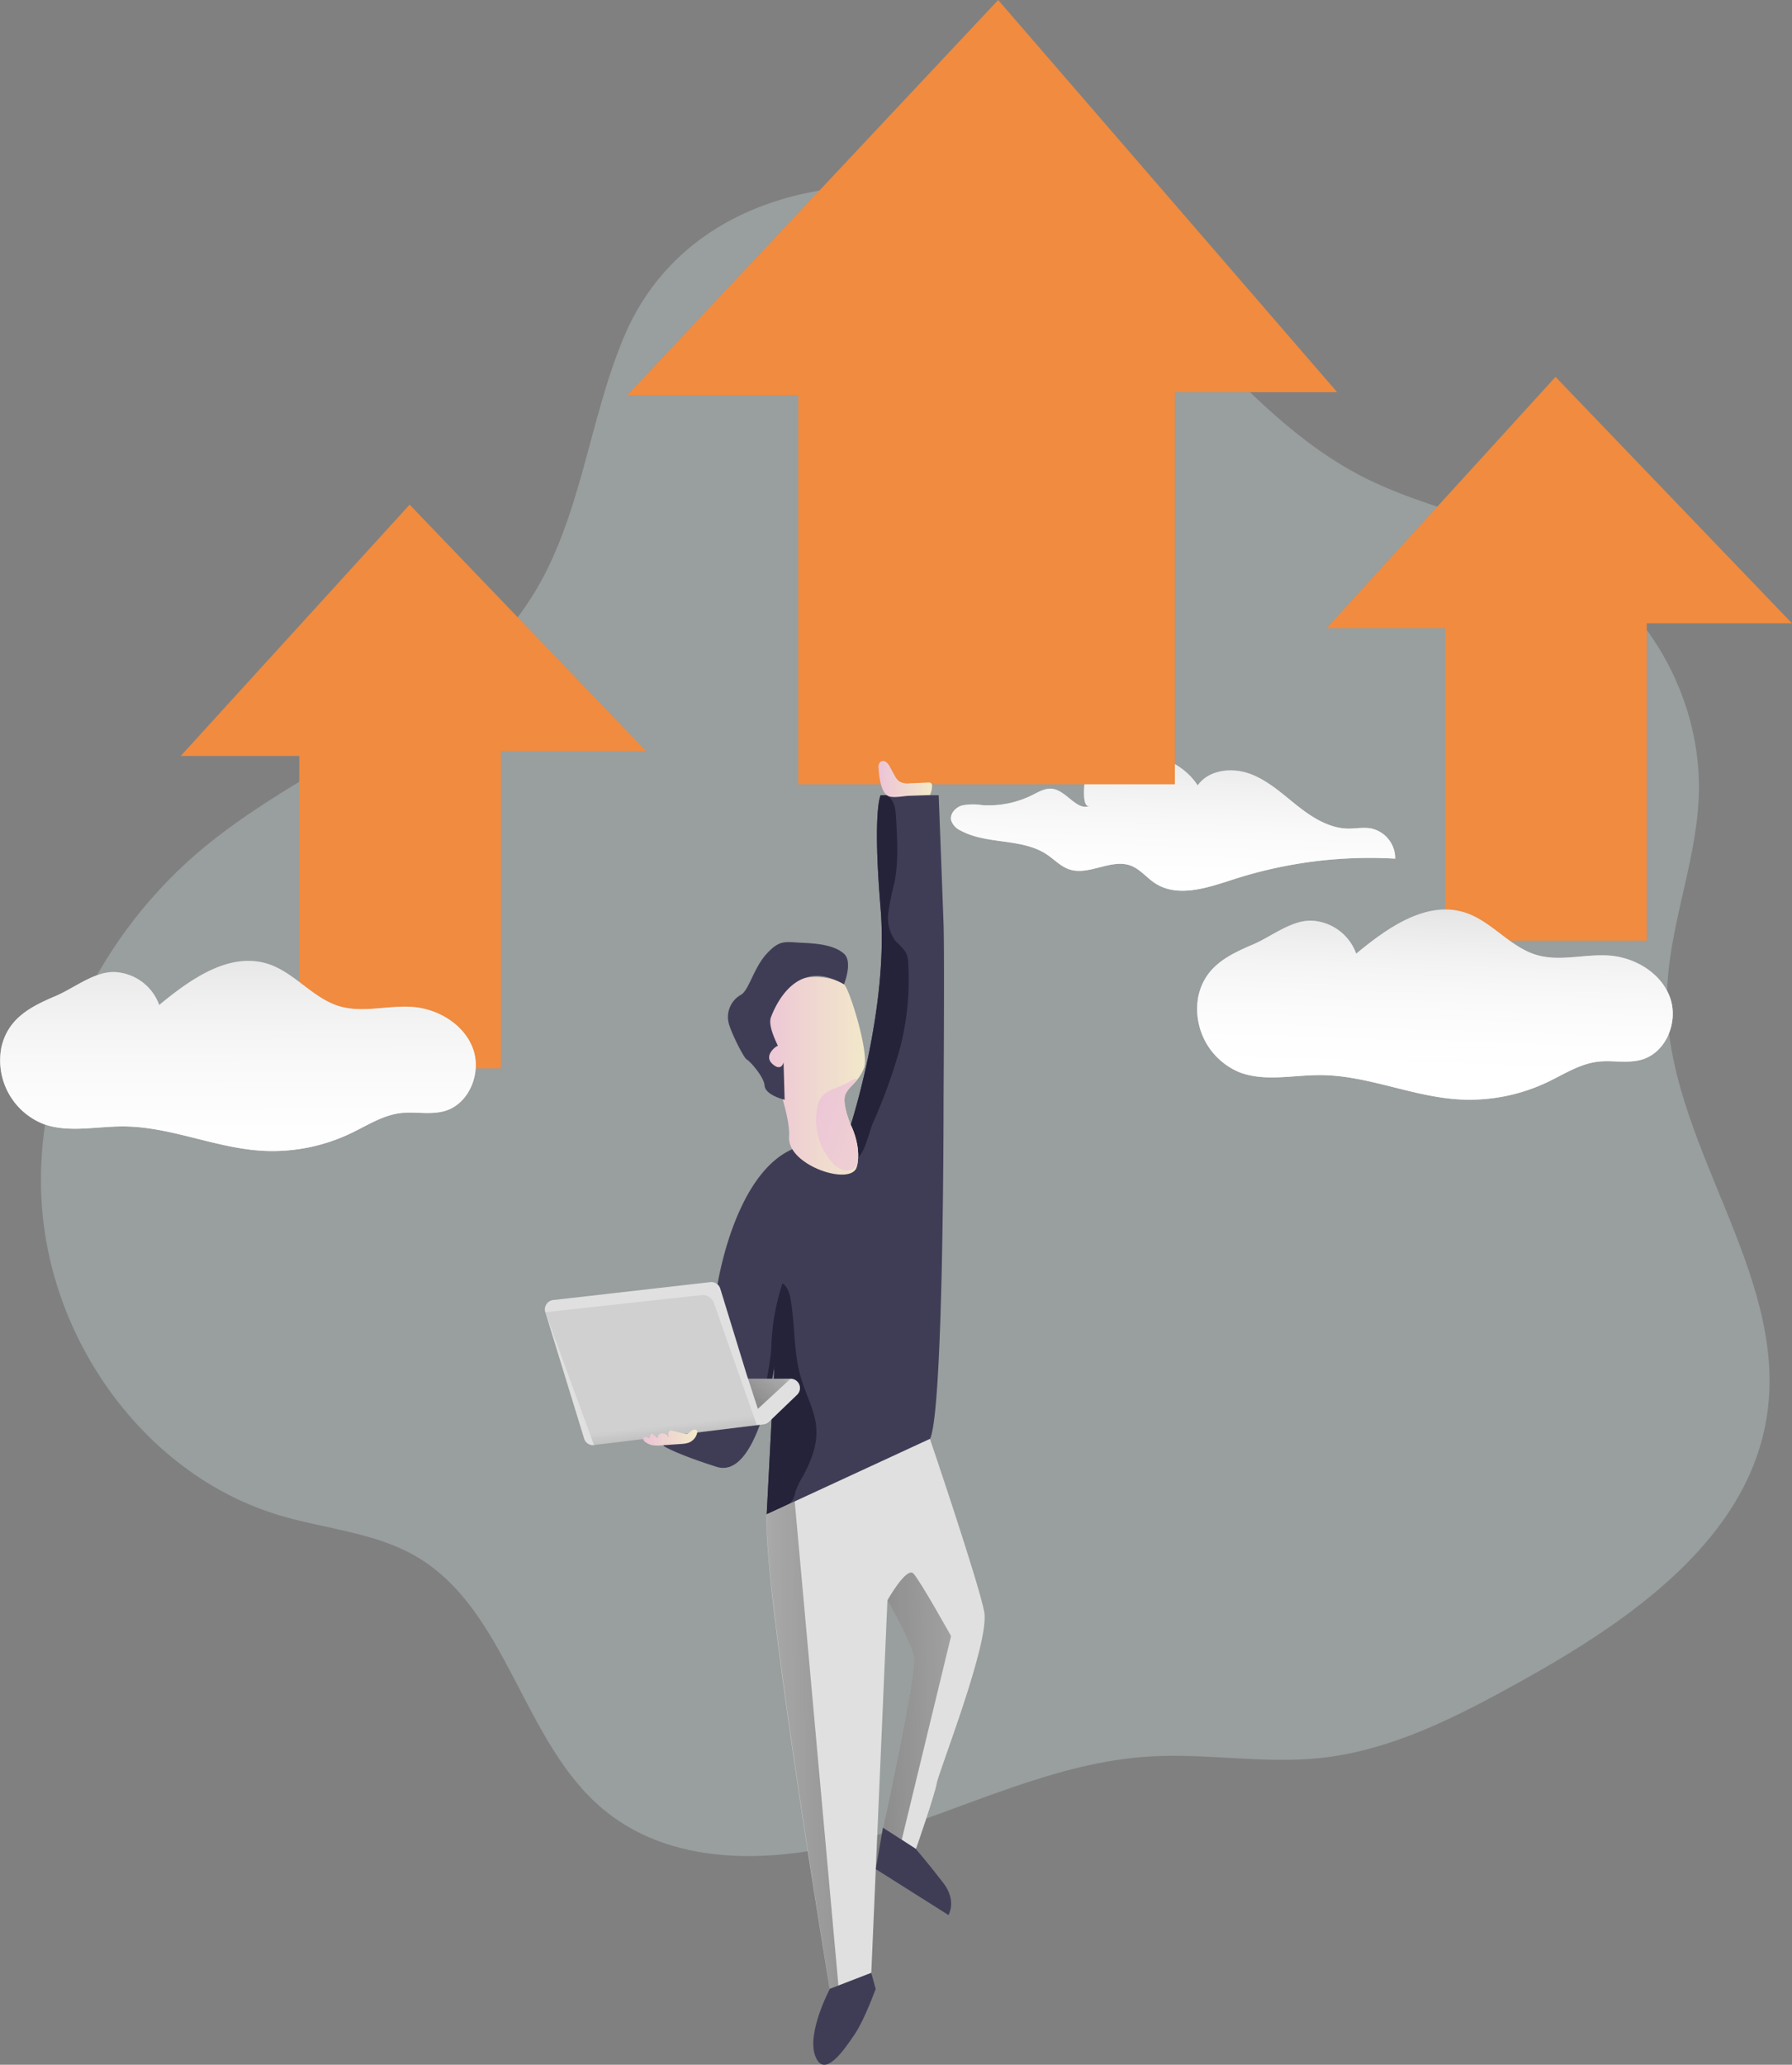
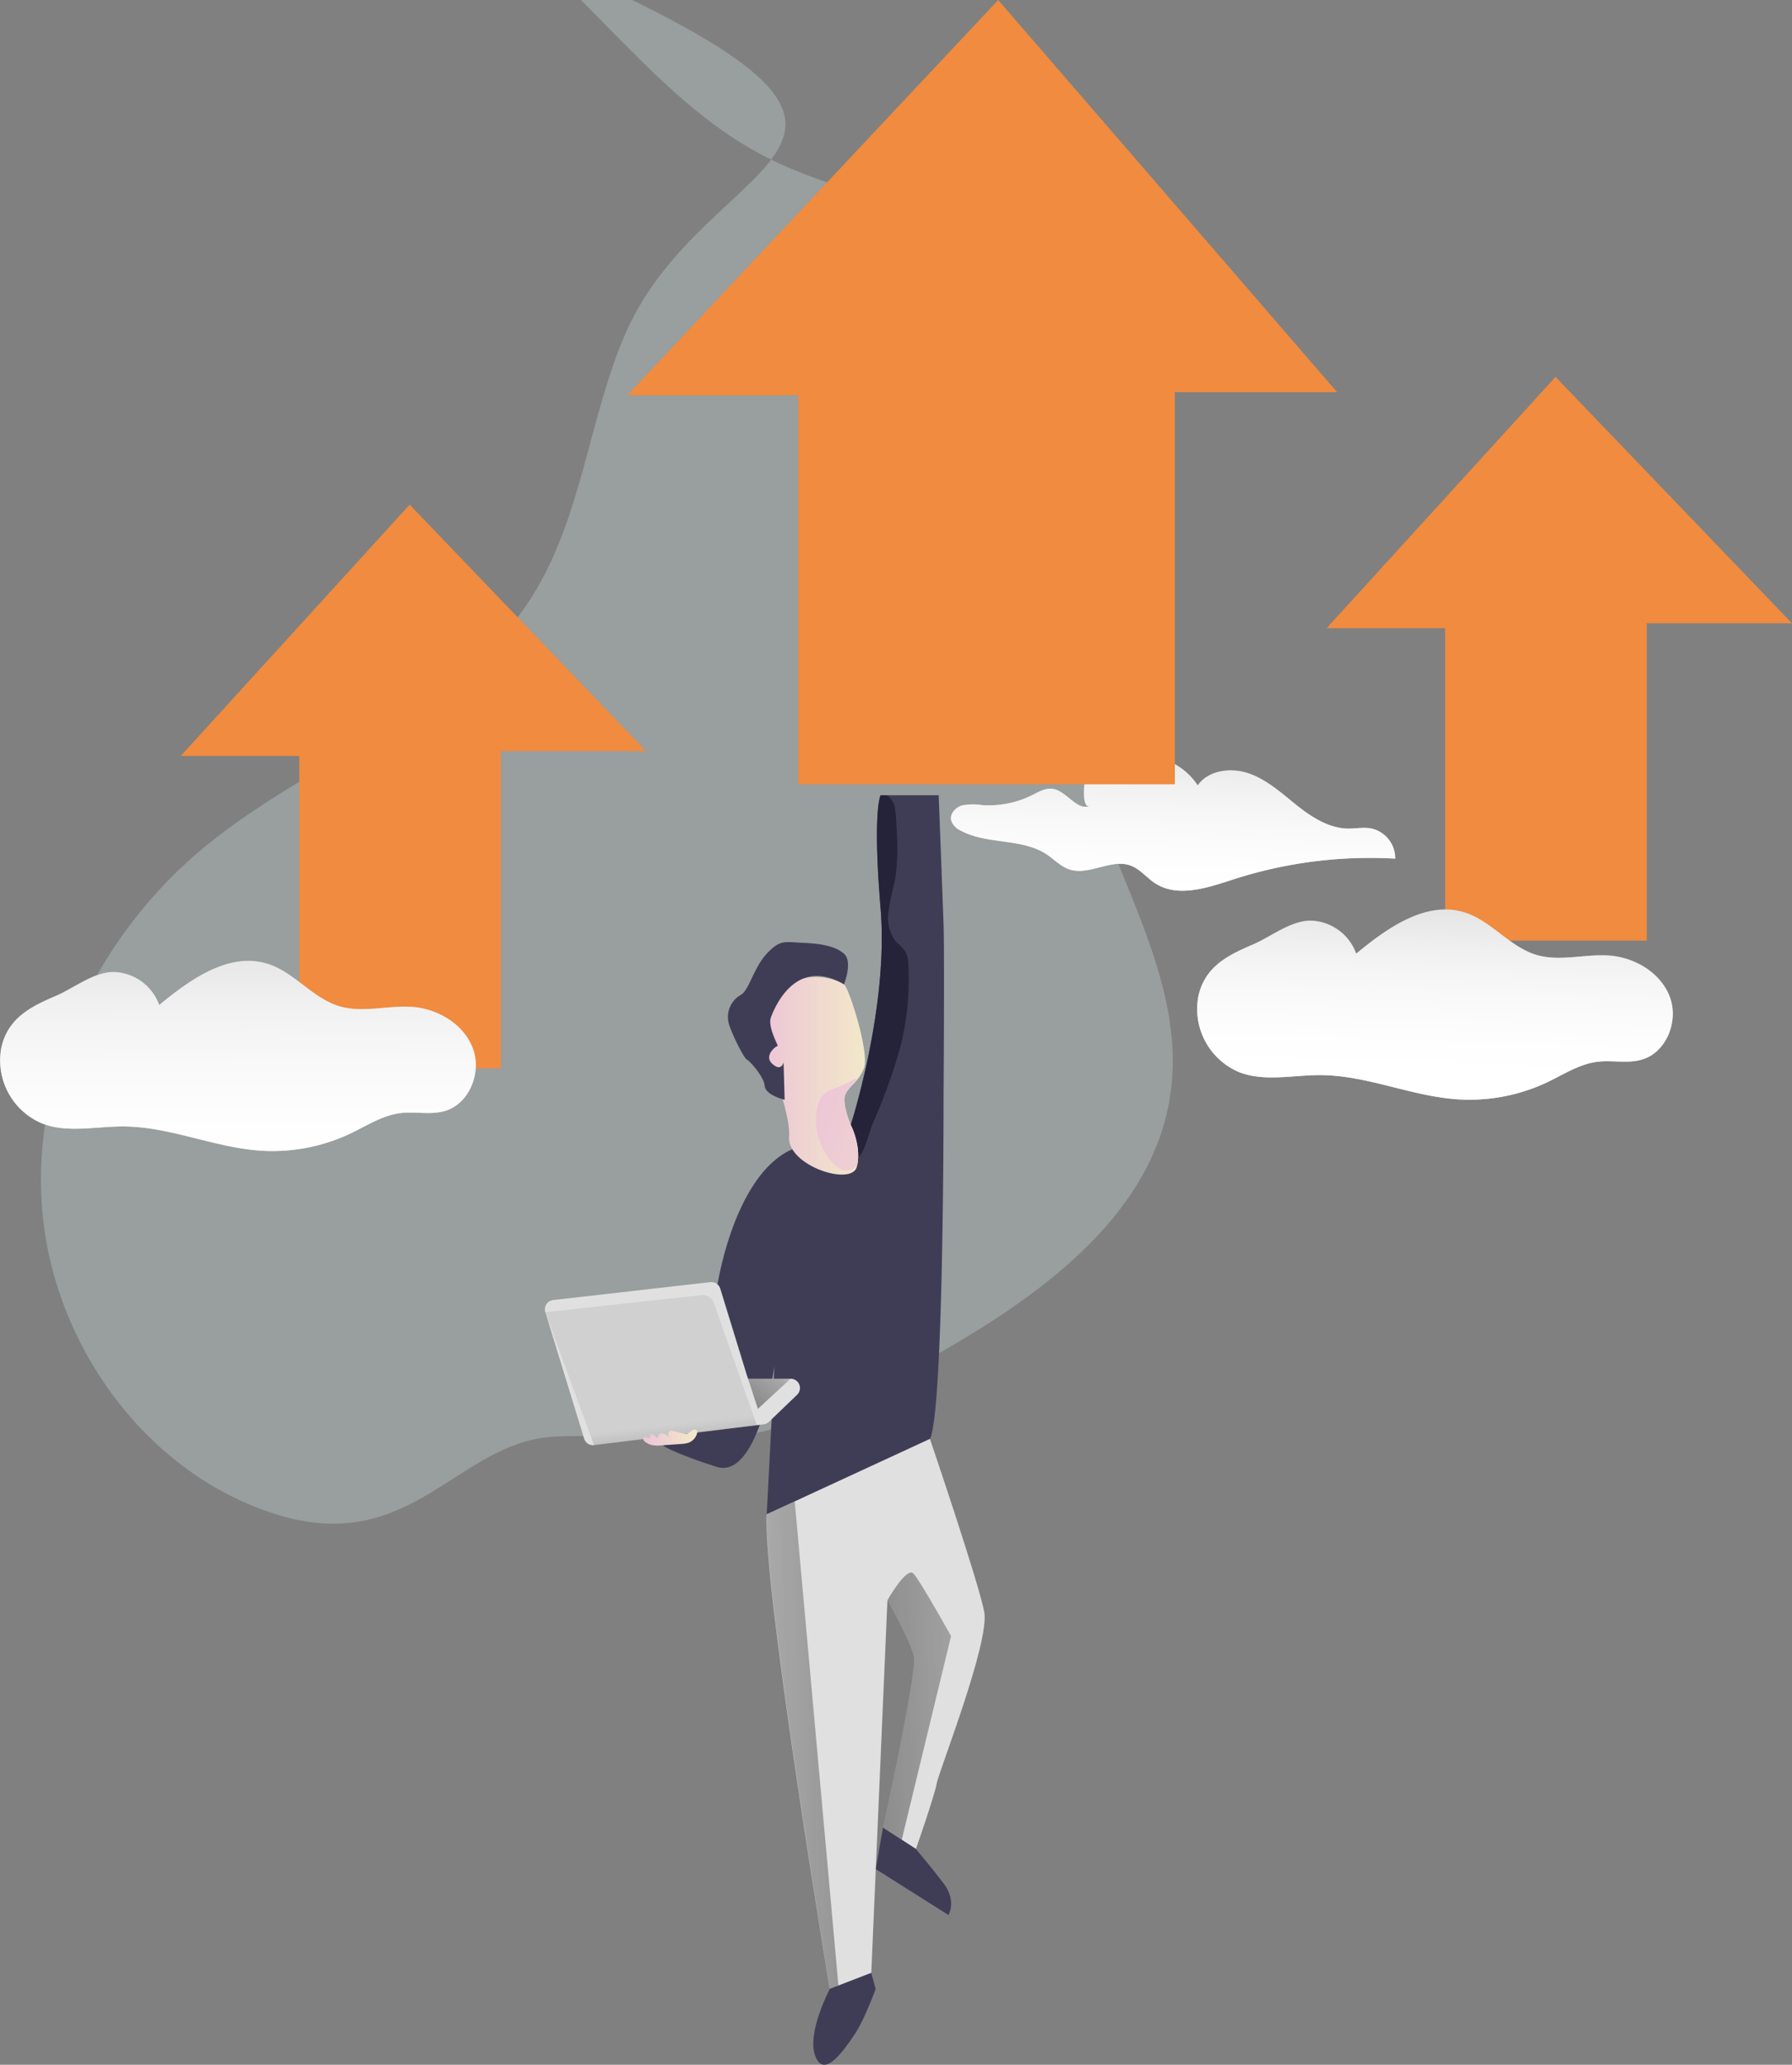
<svg xmlns="http://www.w3.org/2000/svg" xmlns:xlink="http://www.w3.org/1999/xlink" width="454.624" height="523.669" viewBox="0 0 454.624 523.669">
  <rect x="0" y="0" width="454.624" height="523.669" fill="#808080" stroke="none" />
  <defs>
    <linearGradient id="linear-gradient" x1="0.557" y1="-0.087" x2="0.458" y2="1.134" gradientUnits="objectBoundingBox">
      <stop offset="0" stop-color="#fff" stop-opacity="0" />
      <stop offset="0.06" stop-color="#fff" stop-opacity="0.129" />
      <stop offset="0.16" stop-color="#fff" stop-opacity="0.329" />
      <stop offset="0.26" stop-color="#fff" stop-opacity="0.51" />
      <stop offset="0.37" stop-color="#fff" stop-opacity="0.659" />
      <stop offset="0.48" stop-color="#fff" stop-opacity="0.788" />
      <stop offset="0.59" stop-color="#fff" stop-opacity="0.878" />
      <stop offset="0.71" stop-color="#fff" stop-opacity="0.949" />
      <stop offset="0.84" stop-color="#fff" stop-opacity="0.988" />
      <stop offset="1" stop-color="#fff" />
    </linearGradient>
    <linearGradient id="linear-gradient-2" x1="0.002" y1="0.499" x2="0.999" y2="0.499" gradientUnits="objectBoundingBox">
      <stop offset="0" stop-color="#ecc4d7" />
      <stop offset="0.42" stop-color="#efd4d1" />
      <stop offset="1" stop-color="#f2eac9" />
    </linearGradient>
    <linearGradient id="linear-gradient-3" x1="2.187" y1="0.284" x2="-7.614" y2="1.425" gradientUnits="objectBoundingBox">
      <stop offset="0" stop-opacity="0.071" />
      <stop offset="0.08" stop-opacity="0.251" />
      <stop offset="1" />
    </linearGradient>
    <linearGradient id="linear-gradient-4" x1="-0.641" y1="0.527" x2="8.702" y2="0.328" xlink:href="#linear-gradient-3" />
    <linearGradient id="linear-gradient-5" x1="0.873" y1="-0.277" x2="-2.776" y2="3.561" xlink:href="#linear-gradient-3" />
    <linearGradient id="linear-gradient-6" x1="0.559" y1="0.867" x2="0.824" y2="2.551" gradientUnits="objectBoundingBox">
      <stop offset="0" stop-opacity="0.071" />
      <stop offset="0.52" stop-opacity="0.831" />
      <stop offset="0.56" stop-opacity="0.871" />
      <stop offset="1" />
    </linearGradient>
    <linearGradient id="linear-gradient-7" x1="0" y1="0.5" x2="1" y2="0.5" xlink:href="#linear-gradient-2" />
    <linearGradient id="linear-gradient-8" x1="-0.083" y1="-0.081" x2="3.657" y2="2.585" xlink:href="#linear-gradient-2" />
    <linearGradient id="linear-gradient-9" x1="0.544" y1="-0.046" x2="0.434" y2="1.414" gradientUnits="objectBoundingBox">
      <stop offset="0.02" stop-color="#fff" stop-opacity="0" />
      <stop offset="0.06" stop-color="#fff" stop-opacity="0.129" />
      <stop offset="0.13" stop-color="#fff" stop-opacity="0.329" />
      <stop offset="0.2" stop-color="#fff" stop-opacity="0.51" />
      <stop offset="0.27" stop-color="#fff" stop-opacity="0.659" />
      <stop offset="0.35" stop-color="#fff" stop-opacity="0.788" />
      <stop offset="0.43" stop-color="#fff" stop-opacity="0.878" />
      <stop offset="0.51" stop-color="#fff" stop-opacity="0.949" />
      <stop offset="0.6" stop-color="#fff" stop-opacity="0.988" />
      <stop offset="0.71" stop-color="#fff" />
    </linearGradient>
    <linearGradient id="linear-gradient-10" x1="0.497" y1="-0.102" x2="0.504" y2="1.252" xlink:href="#linear-gradient" />
    <linearGradient id="linear-gradient-11" x1="0.001" y1="0.499" x2="1.001" y2="0.499" xlink:href="#linear-gradient-2" />
  </defs>
  <g id="illus_ML_Benefits" transform="translate(0.014)">
-     <path id="Trazado_3039" data-name="Trazado 3039" d="M329.6,110.05c-8.887,21.388-10.765,45.669-23.038,65.3-18.618,29.791-55.808,41.306-82.982,63.547-27.012,22.128-44.17,57.022-41.476,91.84s26.861,67.977,60.332,77.917c11.6,3.452,24.186,4.316,34.629,10.433,23.285,13.639,26.8,47.167,47.651,64.3,18.647,15.318,46.058,13.421,69.124,6.364s45.232-18.514,69.314-19.965c14.36-.863,28.805,1.9,43.108.408,18.23-1.9,34.98-10.566,51.009-19.463,27.875-15.479,57.857-36.175,62.495-67.721,5.311-36.345-25.912-69.3-25.419-106.039.228-17.072,7.4-33.509,8.062-50.61.948-23.588-11.685-47.234-31.774-59.621-16.437-10.149-36.469-12.766-53.645-21.6-23.285-11.97-39.3-34.145-59.061-51.293C422.182,62.825,350.316,60.16,329.6,110.05Z" transform="translate(-171.452 -24.303)" fill="#d3e2e2" opacity="0.3" />
+     <path id="Trazado_3039" data-name="Trazado 3039" d="M329.6,110.05c-8.887,21.388-10.765,45.669-23.038,65.3-18.618,29.791-55.808,41.306-82.982,63.547-27.012,22.128-44.17,57.022-41.476,91.84s26.861,67.977,60.332,77.917s45.232-18.514,69.314-19.965c14.36-.863,28.805,1.9,43.108.408,18.23-1.9,34.98-10.566,51.009-19.463,27.875-15.479,57.857-36.175,62.495-67.721,5.311-36.345-25.912-69.3-25.419-106.039.228-17.072,7.4-33.509,8.062-50.61.948-23.588-11.685-47.234-31.774-59.621-16.437-10.149-36.469-12.766-53.645-21.6-23.285-11.97-39.3-34.145-59.061-51.293C422.182,62.825,350.316,60.16,329.6,110.05Z" transform="translate(-171.452 -24.303)" fill="#d3e2e2" opacity="0.3" />
    <path id="Trazado_3040" data-name="Trazado 3040" d="M488.8,225.656c2.776-3.962,8.618-4.621,13.177-2.978s8.214,5.034,12,8.047,8.144,5.807,12.984,5.886c1.933,0,3.892-.387,5.8-.053a7.748,7.748,0,0,1,6.149,7.669,112.649,112.649,0,0,0-41.078,5.271c-6.527,2.108-14.056,4.718-19.828.975-2.152-1.406-3.813-3.6-6.22-4.489-4.963-1.827-10.542,2.635-15.576.957-2.17-.738-3.786-2.512-5.7-3.786-6.334-4.208-15.128-2.425-21.822-6.035a4.392,4.392,0,0,1-2.433-2.635c-.351-1.669,1.124-3.268,2.767-3.751a14.372,14.372,0,0,1,5.1-.079,24.809,24.809,0,0,0,12.677-2.53c1.652-.826,3.365-1.871,5.192-1.608,3.628.518,6.3,5.9,9.558,4.252-2.381,1.2-1.494-6.808-1.072-7.581,1.37-2.469,5.833-4.208,8.407-4.867C476.169,216.431,484.664,219.251,488.8,225.656Z" transform="translate(-184.967 -26.457)" fill="#e0e0e0" />
    <path id="Trazado_3041" data-name="Trazado 3041" d="M488.8,225.656c2.776-3.962,8.618-4.621,13.177-2.978s8.214,5.034,12,8.047,8.144,5.807,12.984,5.886c1.933,0,3.892-.387,5.8-.053a7.748,7.748,0,0,1,6.149,7.669,112.649,112.649,0,0,0-41.078,5.271c-6.527,2.108-14.056,4.718-19.828.975-2.152-1.406-3.813-3.6-6.22-4.489-4.963-1.827-10.542,2.635-15.576.957-2.17-.738-3.786-2.512-5.7-3.786-6.334-4.208-15.128-2.425-21.822-6.035a4.392,4.392,0,0,1-2.433-2.635c-.351-1.669,1.124-3.268,2.767-3.751a14.372,14.372,0,0,1,5.1-.079,24.809,24.809,0,0,0,12.677-2.53c1.652-.826,3.365-1.871,5.192-1.608,3.628.518,6.3,5.9,9.558,4.252-2.381,1.2-1.494-6.808-1.072-7.581,1.37-2.469,5.833-4.208,8.407-4.867C476.169,216.431,484.664,219.251,488.8,225.656Z" transform="translate(-184.967 -26.457)" fill="url(#linear-gradient)" />
    <path id="Trazado_3042" data-name="Trazado 3042" d="M275.233,0,181.12,100.262h43.389v98.646h95.545V99.454H361.22Z" transform="translate(-22.009)" fill="#f08b3f" />
    <path id="Trazado_3043" data-name="Trazado 3043" d="M52.17,209.433l58.077-63.743,59.992,62.5H133.4v80.479H82.25V209.433Z" transform="translate(-6.341 -17.702)" fill="#f08b3f" />
    <path id="Trazado_3044" data-name="Trazado 3044" d="M383.09,172.543,441.167,108.8l59.992,62.5H464.315v80.479H413.17V172.543Z" transform="translate(-46.549 -13.22)" fill="#f08b3f" />
    <path id="Trazado_3045" data-name="Trazado 3045" d="M413.633,306.816s.07,78.634-3.426,86c-2.75,5.789-26.8,14.311-36.949,17.693-2.75.922-4.489,1.458-4.489,1.458l1.95-37.529a85.969,85.969,0,0,1-3.742,14.934c-2.363,6.422-5.921,12.132-10.911,10.542-10.48-3.33-13.432-5.271-13.432-5.271l-4.463-15.813s16.779-7.573,17.1-16.771,5.684-36.73,20.258-42.809l3-1.256,11.57-4.823s9.663-29.807,7.573-54.827,0-28.771,0-28.771h14.724s.984,25.626,1.239,32.777S413.633,306.816,413.633,306.816Z" transform="translate(-174.271 -27.894)" fill="#3f3d56" />
    <path id="Trazado_3046" data-name="Trazado 3046" d="M408.33,293.125a137.642,137.642,0,0,1-6.747,18.94c-1.318,2.635-2.108,8.4-4.8,10.1-2.864,1.819-8.144-2.047-10.841-3.259-.606-.281-1.23-.571-1.836-.879l11.57-4.823s9.663-29.807,7.573-54.827,0-28.771,0-28.771h1.494a2.971,2.971,0,0,1,.659.439c1.45,1.239,1.66,3.365,1.757,5.271.334,5.482.659,11.034-.4,16.419a72.278,72.278,0,0,0-1.555,7.643,9.753,9.753,0,0,0,1.95,7.335,14.856,14.856,0,0,1,2.46,2.688,6.888,6.888,0,0,1,.659,3.04,69.816,69.816,0,0,1-1.942,20.68Z" transform="translate(-179.853 -27.899)" fill="#25233a" />
-     <path id="Trazado_3047" data-name="Trazado 3047" d="M381.782,419.7a18.139,18.139,0,0,0-1.757,3.716,8.379,8.379,0,0,1-.553,1.757,5.105,5.105,0,0,1-.975,1.2l-1.265,1.283c-2.75.922-4.489,1.458-4.489,1.458l1.95-37.529a85.962,85.962,0,0,1-3.742,14.934c.659-6.536,2.881-16.015,2.969-19.854a56.38,56.38,0,0,1,2.837-16.191c1.414.993,1.88,2.837,2.144,4.533,1.037,6.589.685,13.423,2.635,19.8,1.274,4.173,3.514,8.126,3.8,12.492S383.89,415.88,381.782,419.7Z" transform="translate(-178.254 -45.016)" fill="#25233a" />
    <path id="Trazado_3048" data-name="Trazado 3048" d="M372.929,398.716l-7.142,6.861a2.354,2.354,0,0,1-1.353.641l-42.985,5.271a2.345,2.345,0,0,1-2.548-1.643l-9.865-32.109a2.381,2.381,0,0,1,1.994-3.048l39.884-4.542a2.354,2.354,0,0,1,2.521,1.652l6.51,21.181c.3.993.545,1.669.545,1.669h10.823a2.363,2.363,0,0,1,1.616,4.067Z" transform="translate(-170.719 -44.973)" fill="#e0e0e0" />
-     <path id="Trazado_3049" data-name="Trazado 3049" d="M405.3,221.493a1.81,1.81,0,0,1,.466-1.59,1.274,1.274,0,0,1,1.493.105,3.559,3.559,0,0,1,.966,1.274l1.151,2.082a4.321,4.321,0,0,0,1.151,1.5,4.392,4.392,0,0,0,2.741.492l4.691-.2a1.1,1.1,0,0,1,.589.1.94.94,0,0,1,.316.878,5.165,5.165,0,0,1-.545,2.2l-5.271.193c-1.449.053-3.716.58-5.1.141C405.858,227.968,405.392,223.356,405.3,221.493Z" transform="translate(-182.423 -26.696)" fill="url(#linear-gradient-2)" />
    <path id="Trazado_3050" data-name="Trazado 3050" d="M416.125,502.766c-.492,2.961-5.271,16.639-5.271,16.639l-3.6-2.337-4.718-3.057s8.583-39.269,7.819-43.283-6.738-14.39-6.738-14.39l-4.094,94.5L388.98,554.9s-16.972-101.958-16.015-120.354L414.4,415.4s12.3,36.2,13.775,43.854S416.626,499.806,416.125,502.766Z" transform="translate(-178.494 -50.474)" fill="#e0e0e0" />
    <path id="Trazado_3051" data-name="Trazado 3051" d="M404.49,538.157l18.448,11.649s2.17-3.567-1.256-8.065-7.028-8.7-7.028-8.7l-8.337-5.394Z" transform="translate(-182.329 -64.113)" fill="#3f3d56" />
    <path id="Trazado_3052" data-name="Trazado 3052" d="M390.65,573.637s-5.912,11.1-3.7,17.008,7.212-1.318,10.111-5.666c2.46-3.707,5.218-11.341,5.218-11.341l-1.116-4.067Z" transform="translate(-180.138 -69.206)" fill="#3f3d56" />
    <path id="Trazado_3053" data-name="Trazado 3053" d="M423.857,470.11l-12.51,51.647L406.63,518.7s8.583-39.269,7.818-43.283-6.738-14.39-6.738-14.39,4.867-8.627,6.6-6.782S423.857,470.11,423.857,470.11Z" transform="translate(-182.59 -55.162)" fill="url(#linear-gradient-3)" />
    <path id="Trazado_3054" data-name="Trazado 3054" d="M380.1,433.45l11.087,122.8-2.179.878S372.064,454.71,372.995,436.78Z" transform="translate(-178.498 -52.667)" fill="url(#linear-gradient-4)" />
    <path id="Trazado_3055" data-name="Trazado 3055" d="M378.35,397.774l-8.319,7.678L367,396.14c.3.993.545,1.669.545,1.669Z" transform="translate(-177.774 -48.134)" fill="url(#linear-gradient-5)" />
    <path id="Trazado_3056" data-name="Trazado 3056" d="M309.05,378.228l39.629-4.331a2.987,2.987,0,0,1,3.145,1.985l10.9,31-41.289,5.1Z" transform="translate(-170.733 -45.429)" fill="url(#linear-gradient-6)" />
    <path id="Trazado_3057" data-name="Trazado 3057" d="M392.733,311.8c-1.019,2.266,1.344,7.783,1.344,7.783s2.556,4.893,1.7,9.83h0a3.506,3.506,0,0,1-.149.72c-1.283,5.174-17.71-.3-17.21-7.529s-7.494-25.661-7.494-25.661c4.691-20.706,20.065-14.144,21.435-13.037s6.483,17.473,5.087,21.189a10.37,10.37,0,0,1-1.7,2.969C394.6,309.5,393.4,310.311,392.733,311.8Z" transform="translate(-178.25 -34.27)" fill="url(#linear-gradient-7)" />
    <path id="Trazado_3058" data-name="Trazado 3058" d="M391.249,282.7s2.3-5.728,0-7.766-6.149-2.583-10.5-2.767-5.71-.931-9.11,2.767-4.542,9.488-6.65,10.48a6.46,6.46,0,0,0-2.846,7.625c1.107,3.294,3.883,8.539,4.436,8.715s4.348,4.243,4.533,6.65,5.078,3.567,5.078,3.567l-.272-9.488s-.553,2.495-2.864.369,1.107-4.621,1.379-4.524-2.636-4.867-1.713-7.292S378.941,275.511,391.249,282.7Z" transform="translate(-177.144 -33.047)" fill="#3f3d56" />
    <path id="Trazado_3059" data-name="Trazado 3059" d="M397.756,333.03h0a2.874,2.874,0,0,1-.65.984,3.189,3.189,0,0,1-3.215.527,6.765,6.765,0,0,1-2.7-2.047,16.235,16.235,0,0,1-3.646-13.74,6.756,6.756,0,0,1,.949-2.477c1.16-1.687,3.33-2.293,5.227-3.075s3.286-2.056,4.006-1.52c-1.142,1.423-2.346,2.231-3.013,3.716-1.019,2.266,1.344,7.783,1.344,7.783S398.617,328.057,397.756,333.03Z" transform="translate(-180.234 -37.856)" fill="url(#linear-gradient-8)" />
    <path id="Trazado_3060" data-name="Trazado 3060" d="M497.63,284.471a17.359,17.359,0,0,0,10.595,19.459c6.369,2.328,13.415.633,20.205.641,11.877,0,23.166,5.376,35.017,6.149a46.128,46.128,0,0,0,22.788-4.392c4.1-1.959,8.047-4.559,12.554-5.13,3.778-.483,7.722.518,11.376-.571,6.211-1.845,9.312-9.742,7.072-15.813s-8.644-9.962-15.1-10.542c-6.272-.527-12.756,1.616-18.782-.193-6.738-2.02-11.359-8.539-18.053-10.718-9.8-3.18-19.722,3.83-27.655,10.419a12.633,12.633,0,0,0-11.42-8.381c-5.183-.106-10.3,4.2-15.013,6.149C504.939,274.236,499.3,277.118,497.63,284.471Z" transform="translate(-193.602 -31.904)" fill="#e0e0e0" />
    <path id="Trazado_3061" data-name="Trazado 3061" d="M497.63,284.471a17.359,17.359,0,0,0,10.595,19.459c6.369,2.328,13.415.633,20.205.641,11.877,0,23.166,5.376,35.017,6.149a46.128,46.128,0,0,0,22.788-4.392c4.1-1.959,8.047-4.559,12.554-5.13,3.778-.483,7.722.518,11.376-.571,6.211-1.845,9.312-9.742,7.072-15.813s-8.644-9.962-15.1-10.542c-6.272-.527-12.756,1.616-18.782-.193-6.738-2.02-11.359-8.539-18.053-10.718-9.8-3.18-19.722,3.83-27.655,10.419a12.633,12.633,0,0,0-11.42-8.381c-5.183-.106-10.3,4.2-15.013,6.149C504.939,274.236,499.3,277.118,497.63,284.471Z" transform="translate(-193.602 -31.904)" fill="url(#linear-gradient-9)" />
    <path id="Trazado_3062" data-name="Trazado 3062" d="M151.95,299.292a17.356,17.356,0,0,0,10.6,19.459c6.369,2.328,13.406.624,20.205.641,11.868,0,23.157,5.368,35.008,6.149a46.157,46.157,0,0,0,22.8-4.392c4.1-1.95,8.038-4.559,12.554-5.13,3.777-.474,7.722.527,11.376-.562,6.2-1.845,9.312-9.751,7.072-15.813s-8.653-9.971-15.1-10.542c-6.272-.536-12.756,1.608-18.782-.193-6.747-2.02-11.368-8.548-18.053-10.718-9.8-3.189-19.722,3.83-27.655,10.41a12.633,12.633,0,0,0-11.42-8.372c-5.183-.105-10.3,4.19-15.013,6.149C159.259,289.057,153.636,291.983,151.95,299.292Z" transform="translate(-151.6 -33.705)" fill="#e0e0e0" />
    <path id="Trazado_3063" data-name="Trazado 3063" d="M151.95,299.292a17.356,17.356,0,0,0,10.6,19.459c6.369,2.328,13.406.624,20.205.641,11.868,0,23.157,5.368,35.008,6.149a46.157,46.157,0,0,0,22.8-4.392c4.1-1.95,8.038-4.559,12.554-5.13,3.777-.474,7.722.527,11.376-.562,6.2-1.845,9.312-9.751,7.072-15.813s-8.653-9.971-15.1-10.542c-6.272-.536-12.756,1.608-18.782-.193-6.747-2.02-11.368-8.548-18.053-10.718-9.8-3.189-19.722,3.83-27.655,10.41a12.633,12.633,0,0,0-11.42-8.372c-5.183-.105-10.3,4.19-15.013,6.149C159.259,289.057,153.636,291.983,151.95,299.292Z" transform="translate(-151.6 -33.705)" fill="url(#linear-gradient-10)" />
    <path id="Trazado_3064" data-name="Trazado 3064" d="M339.343,416.613a8.277,8.277,0,0,0,2.714.1l4.893-.343a7.443,7.443,0,0,0,1.862-.307,3.515,3.515,0,0,0,2.2-2.442.879.879,0,0,0,0-.5c-.167-.5-.879-.466-1.344-.167s-.782.764-1.3.879a2.057,2.057,0,0,1-.826-.1l-2.767-.7a1.143,1.143,0,0,0-.483-.053c-.606.1-.659.94-.562,1.546a2.1,2.1,0,0,0-1.59-.835,1.186,1.186,0,0,0-1.177,1.177l-1.089-.879c-.149-.114-.351-.237-.518-.141a.457.457,0,0,0-.158.255l-.369.94c.1-.246-1.388-.879-1.485,0C337.287,415.8,338.842,416.481,339.343,416.613Z" transform="translate(-174.17 -50.149)" fill="url(#linear-gradient-11)" />
  </g>
</svg>